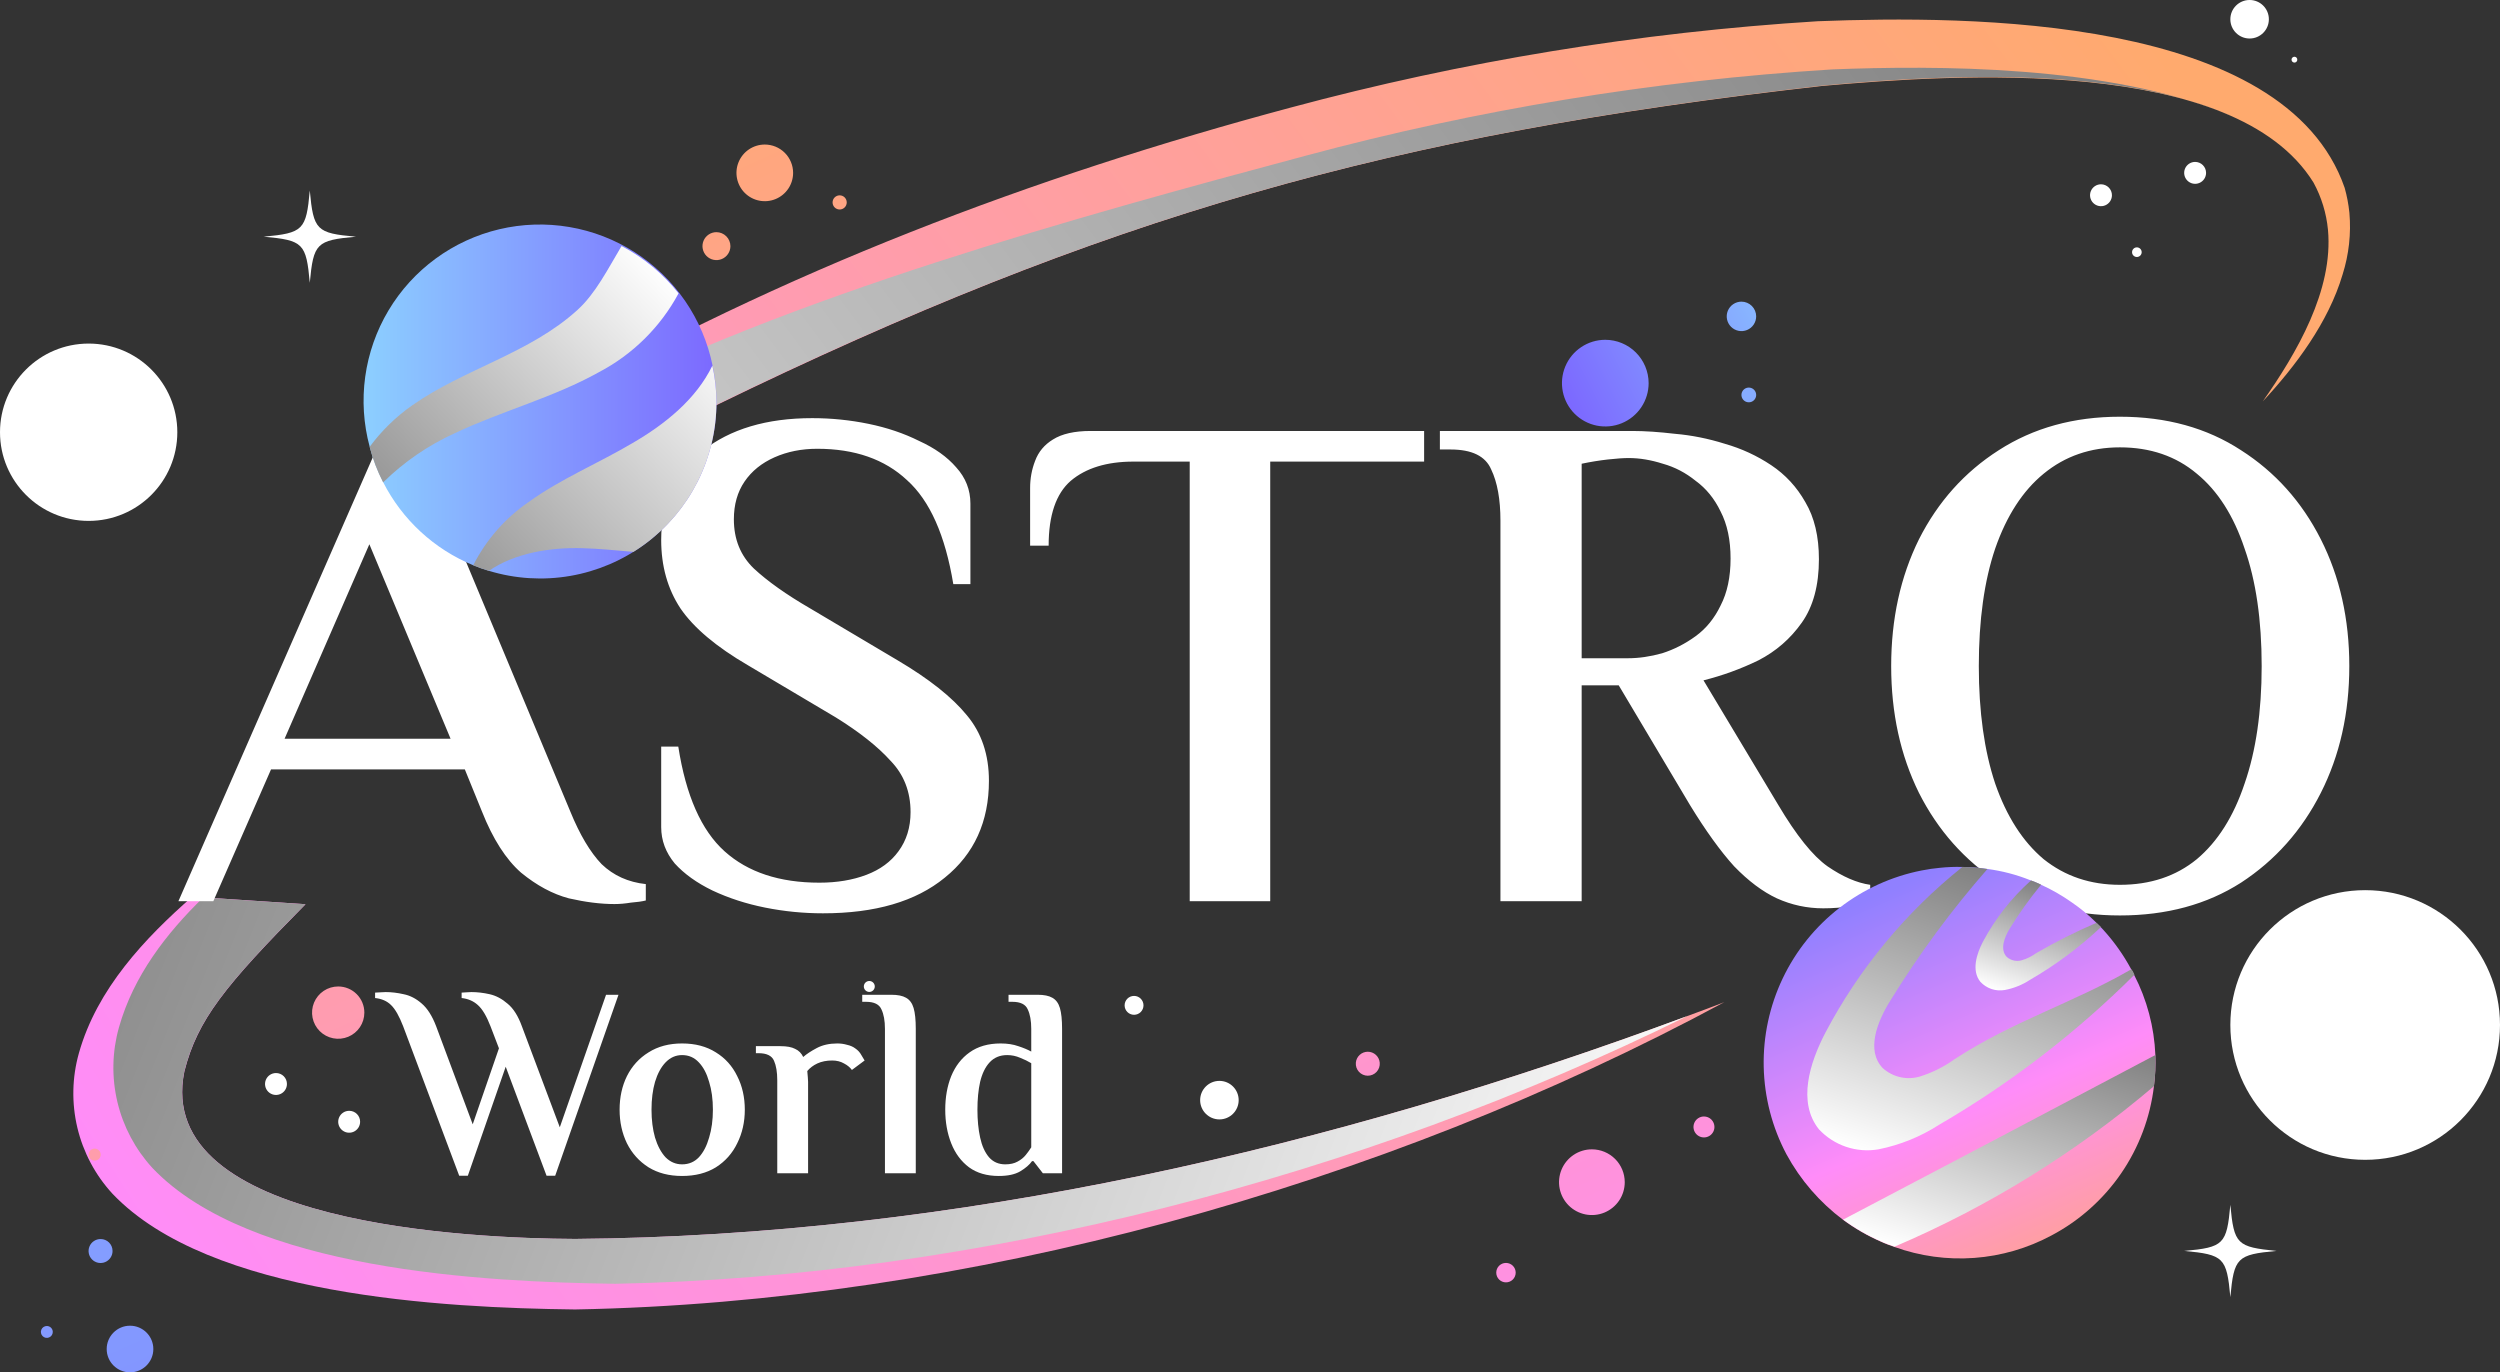
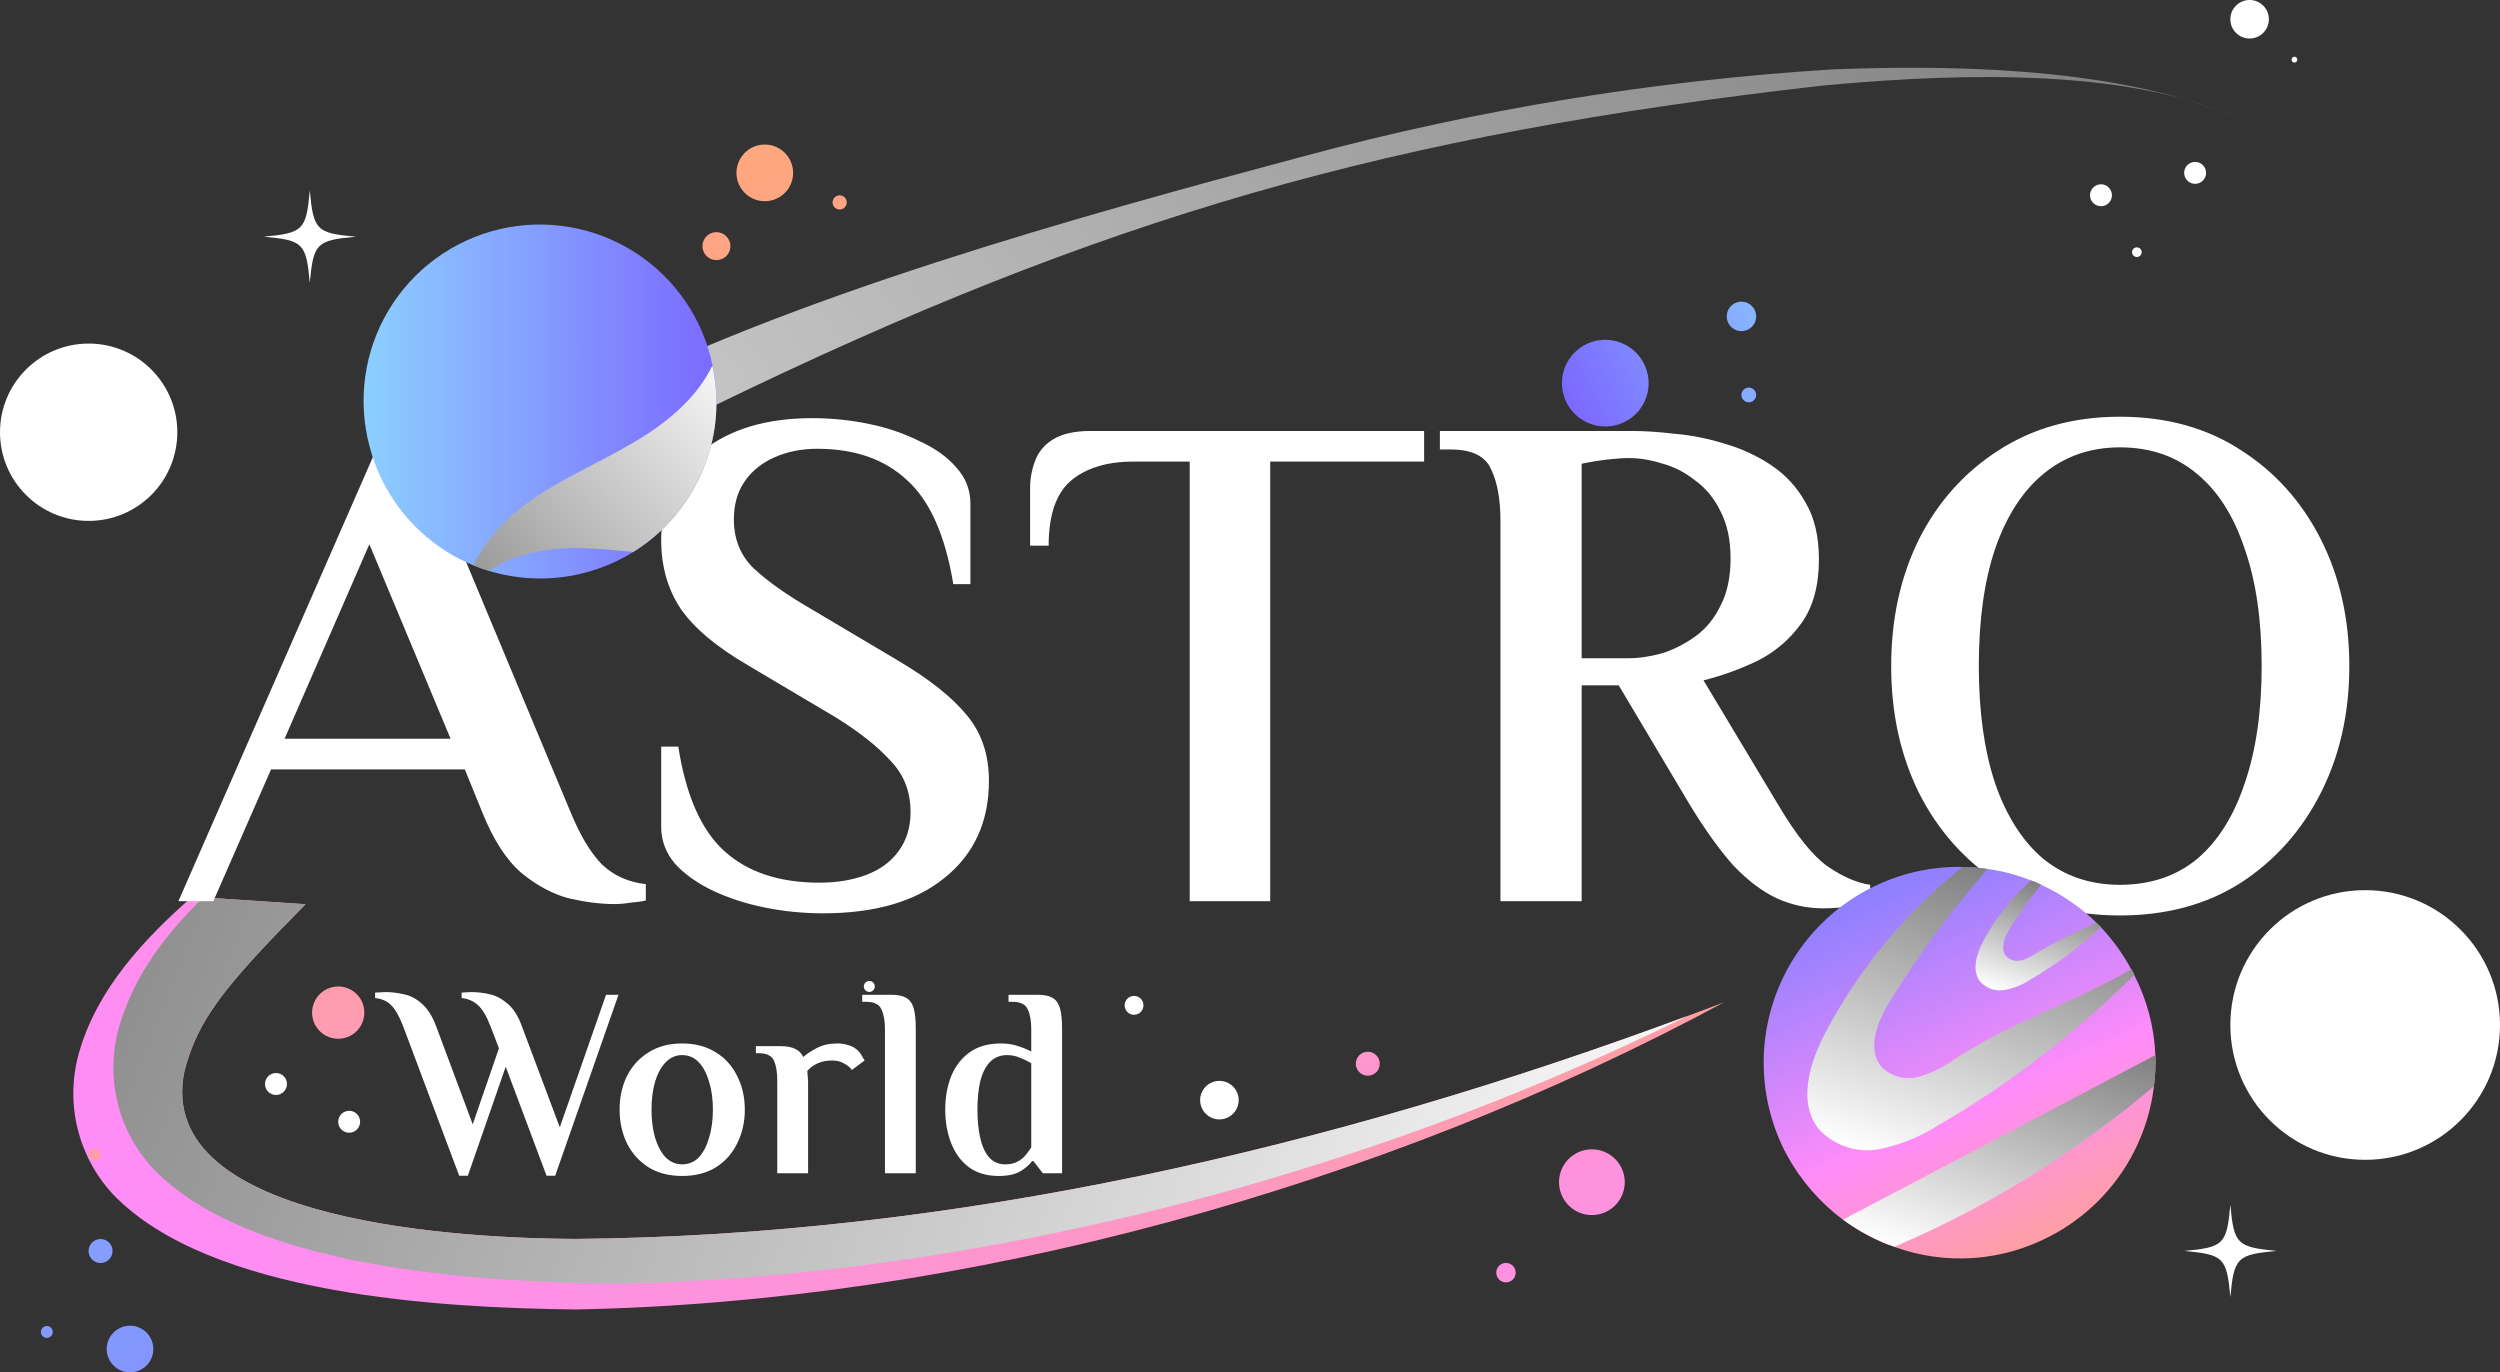
<svg xmlns="http://www.w3.org/2000/svg" width="470" height="258" viewBox="0 0 470 258" fill="none">
  <rect x="0" y="0" width="470" height="258" fill="#333333" stroke="none" />
  <path d="M324.178 188.402C259.85 223.105 181.375 244.831 108.119 246.18C83.268 245.879 39.406 243.624 21.141 224.418C17.919 220.915 15.649 216.645 14.546 212.015C13.443 207.385 13.544 202.55 14.839 197.97C18.247 185.864 27.265 176.367 36.14 168.575L57.441 169.995C42.228 185.385 37.134 191.722 34.667 201.431C28.756 230.311 88.753 232.832 108.136 232.921C179.529 232.317 250.318 215.862 317.185 191.029C319.51 190.177 321.853 189.308 324.178 188.402Z" fill="url(#paint0_linear_788_178)" />
  <path style="mix-blend-mode:color-burn" d="M317.185 191.029C255.786 221.365 183.488 240.092 115.645 241.352C90.794 241.015 46.932 238.779 28.667 219.59C25.447 216.086 23.178 211.815 22.075 207.186C20.972 202.556 21.072 197.722 22.366 193.142C25.081 183.503 31.241 175.498 38.217 168.717L57.423 169.995C42.211 185.385 37.116 191.722 34.649 201.431C28.756 230.311 88.753 232.832 108.136 232.921C179.529 232.317 250.283 215.862 317.185 191.029Z" fill="url(#paint1_linear_788_178)" />
  <path d="M16.668 97.928C25.873 97.928 33.336 90.465 33.336 81.26C33.336 72.055 25.873 64.592 16.668 64.592C7.462 64.592 0 72.055 0 81.26C0 90.465 7.462 97.928 16.668 97.928Z" fill="white" />
  <path d="M444.652 218.046C458.652 218.046 470 206.697 470 192.698C470 178.699 458.652 167.35 444.652 167.35C430.653 167.35 419.305 178.699 419.305 192.698C419.305 206.697 430.653 218.046 444.652 218.046Z" fill="white" />
  <path d="M427.984 235.175C420.547 235.867 419.996 236.418 419.304 243.855C418.63 236.418 418.062 235.867 410.624 235.175C418.062 234.501 418.63 233.95 419.304 226.513C419.996 233.95 420.547 234.43 427.984 235.175Z" fill="white" />
  <path d="M66.92 44.498C59.483 45.173 58.933 45.723 58.24 53.161C57.566 45.723 57.016 45.173 49.578 44.498C57.016 43.806 57.566 43.256 58.24 35.818C58.933 43.291 59.483 43.842 66.92 44.498Z" fill="white" />
  <path d="M397.045 36.706C397.045 37.113 396.924 37.511 396.698 37.85C396.472 38.188 396.15 38.452 395.774 38.608C395.398 38.764 394.984 38.805 394.584 38.725C394.185 38.646 393.818 38.45 393.53 38.162C393.242 37.874 393.046 37.507 392.966 37.108C392.887 36.708 392.928 36.294 393.083 35.918C393.239 35.542 393.503 35.22 393.842 34.994C394.18 34.767 394.579 34.647 394.986 34.647C395.256 34.647 395.524 34.7 395.774 34.803C396.024 34.907 396.251 35.059 396.442 35.25C396.633 35.441 396.785 35.668 396.888 35.918C396.992 36.168 397.045 36.435 397.045 36.706Z" fill="white" />
  <path d="M414.742 32.499C414.742 32.906 414.621 33.304 414.395 33.643C414.169 33.981 413.847 34.245 413.471 34.401C413.095 34.557 412.681 34.598 412.281 34.519C411.882 34.439 411.515 34.243 411.227 33.955C410.939 33.667 410.743 33.3 410.664 32.901C410.584 32.501 410.625 32.087 410.781 31.711C410.937 31.335 411.201 31.013 411.539 30.787C411.878 30.561 412.276 30.44 412.683 30.44C413.229 30.44 413.753 30.657 414.139 31.043C414.525 31.429 414.742 31.953 414.742 32.499Z" fill="white" />
  <path d="M53.944 203.792C53.944 204.199 53.823 204.597 53.597 204.936C53.371 205.275 53.049 205.539 52.673 205.694C52.297 205.85 51.883 205.891 51.483 205.812C51.084 205.732 50.717 205.536 50.429 205.248C50.141 204.96 49.945 204.593 49.865 204.194C49.786 203.794 49.827 203.38 49.982 203.004C50.138 202.628 50.402 202.306 50.741 202.08C51.079 201.854 51.477 201.733 51.885 201.733C52.156 201.731 52.425 201.782 52.675 201.885C52.926 201.988 53.154 202.139 53.346 202.331C53.538 202.523 53.689 202.75 53.792 203.001C53.895 203.252 53.946 203.521 53.944 203.792Z" fill="white" />
  <path d="M67.701 210.892C67.701 211.3 67.58 211.698 67.354 212.036C67.127 212.375 66.806 212.639 66.43 212.795C66.053 212.951 65.639 212.991 65.24 212.912C64.841 212.832 64.474 212.636 64.186 212.348C63.898 212.06 63.702 211.693 63.622 211.294C63.543 210.895 63.583 210.481 63.739 210.104C63.895 209.728 64.159 209.407 64.498 209.18C64.836 208.954 65.234 208.833 65.642 208.833C65.913 208.831 66.181 208.883 66.432 208.985C66.683 209.088 66.911 209.239 67.103 209.431C67.294 209.623 67.446 209.851 67.549 210.102C67.651 210.352 67.703 210.621 67.701 210.892Z" fill="white" />
  <path d="M163.429 186.485C163.998 186.485 164.459 186.024 164.459 185.456C164.459 184.887 163.998 184.426 163.429 184.426C162.861 184.426 162.4 184.887 162.4 185.456C162.4 186.024 162.861 186.485 163.429 186.485Z" fill="white" />
  <path d="M422.926 7.24C424.926 7.24 426.547 5.619 426.547 3.619C426.547 1.619 424.926 -0.002 422.926 -0.002C420.926 -0.002 419.305 1.619 419.305 3.619C419.305 5.619 420.926 7.24 422.926 7.24Z" fill="white" />
  <path d="M229.249 210.449C231.248 210.449 232.87 208.827 232.87 206.827C232.87 204.828 231.248 203.206 229.249 203.206C227.249 203.206 225.627 204.828 225.627 206.827C225.627 208.827 227.249 210.449 229.249 210.449Z" fill="white" />
  <path d="M213.202 190.781C214.182 190.781 214.977 189.986 214.977 189.006C214.977 188.026 214.182 187.231 213.202 187.231C212.221 187.231 211.427 188.026 211.427 189.006C211.427 189.986 212.221 190.781 213.202 190.781Z" fill="white" />
-   <path d="M440.41 51.599C437.747 60.616 431.534 68.87 425.393 75.473C431.783 66.367 438.706 54.563 437.658 43.203C437.363 40.091 436.439 37.071 434.942 34.327C420.121 10.417 367.579 13.932 342.639 16.151C261.519 25.31 207.575 40.664 134.408 76.307H122.462L103.202 76.183C146.851 51.102 194.138 33.209 242.615 20.233C275.027 11.513 308.234 6.071 341.734 3.992C370.135 2.891 429.582 2.926 440.8 35.321C441.229 36.855 441.526 38.423 441.688 40.008C442.03 43.918 441.596 47.857 440.41 51.599Z" fill="url(#paint2_linear_788_178)" />
  <path style="mix-blend-mode:color-burn" d="M419.304 21.671C396.229 12.104 363.479 12.316 344.521 13.044C311.027 15.124 277.826 20.566 245.42 29.286C202.943 40.647 147.951 55.788 108.971 76.236H134.355C207.522 40.664 261.466 25.31 342.586 16.097C361.757 14.322 397.134 11.944 419.269 21.689L419.304 21.671Z" fill="url(#paint3_linear_788_178)" />
  <path d="M149.105 32.499C149.105 33.552 148.793 34.582 148.207 35.458C147.622 36.333 146.791 37.016 145.818 37.419C144.845 37.822 143.774 37.927 142.741 37.722C141.708 37.516 140.759 37.009 140.014 36.264C139.27 35.52 138.762 34.571 138.557 33.538C138.351 32.505 138.457 31.434 138.86 30.461C139.263 29.488 139.946 28.656 140.821 28.071C141.697 27.486 142.727 27.174 143.78 27.174C145.192 27.174 146.547 27.735 147.545 28.733C148.544 29.732 149.105 31.087 149.105 32.499Z" fill="url(#paint4_linear_788_178)" />
  <path d="M137.319 46.273C137.319 46.793 137.165 47.301 136.876 47.733C136.587 48.165 136.177 48.502 135.697 48.7C135.217 48.899 134.689 48.951 134.179 48.85C133.669 48.749 133.201 48.498 132.834 48.131C132.467 47.764 132.216 47.295 132.115 46.786C132.014 46.276 132.066 45.748 132.264 45.268C132.463 44.788 132.8 44.378 133.232 44.089C133.664 43.8 134.172 43.646 134.692 43.646C135.387 43.651 136.052 43.929 136.544 44.421C137.036 44.913 137.314 45.578 137.319 46.273Z" fill="url(#paint5_linear_788_178)" />
  <path d="M159.187 38.055C159.187 38.408 159.047 38.747 158.798 38.996C158.548 39.246 158.209 39.386 157.856 39.386C157.503 39.386 157.165 39.246 156.915 38.996C156.665 38.747 156.525 38.408 156.525 38.055C156.525 37.702 156.665 37.363 156.915 37.114C157.165 36.864 157.503 36.724 157.856 36.724C158.209 36.724 158.548 36.864 158.798 37.114C159.047 37.363 159.187 37.702 159.187 38.055Z" fill="url(#paint6_linear_788_178)" />
  <path d="M309.943 72.029C309.943 73.641 309.465 75.216 308.57 76.556C307.675 77.896 306.402 78.94 304.913 79.557C303.425 80.174 301.786 80.335 300.206 80.02C298.626 79.706 297.174 78.93 296.034 77.791C294.895 76.651 294.119 75.2 293.805 73.619C293.49 72.039 293.651 70.4 294.268 68.912C294.885 67.423 295.929 66.15 297.269 65.255C298.609 64.36 300.184 63.882 301.795 63.882C303.955 63.887 306.024 64.747 307.551 66.273C309.078 67.8 309.938 69.87 309.943 72.029Z" fill="url(#paint7_linear_788_178)" />
  <path d="M330.161 59.48C330.161 60.028 329.998 60.563 329.694 61.018C329.39 61.474 328.957 61.829 328.451 62.038C327.945 62.248 327.389 62.303 326.851 62.196C326.314 62.089 325.821 61.825 325.434 61.438C325.046 61.051 324.783 60.557 324.676 60.02C324.569 59.483 324.624 58.926 324.833 58.42C325.043 57.914 325.398 57.482 325.853 57.177C326.309 56.873 326.844 56.711 327.392 56.711C328.126 56.711 328.83 57.002 329.35 57.522C329.869 58.041 330.161 58.745 330.161 59.48Z" fill="url(#paint8_linear_788_178)" />
  <path d="M330.161 74.248C330.161 74.522 330.079 74.79 329.927 75.017C329.775 75.245 329.559 75.423 329.306 75.528C329.053 75.632 328.775 75.66 328.506 75.606C328.237 75.553 327.991 75.421 327.797 75.227C327.603 75.034 327.472 74.787 327.418 74.518C327.365 74.25 327.392 73.972 327.497 73.719C327.602 73.466 327.779 73.249 328.007 73.097C328.235 72.945 328.502 72.864 328.776 72.864C329.143 72.864 329.496 73.01 329.755 73.269C330.015 73.529 330.161 73.881 330.161 74.248Z" fill="url(#paint9_linear_788_178)" />
  <path d="M305.452 222.253C305.452 223.474 305.09 224.669 304.411 225.685C303.732 226.7 302.767 227.492 301.639 227.96C300.51 228.427 299.268 228.55 298.07 228.311C296.871 228.073 295.771 227.485 294.907 226.621C294.043 225.757 293.455 224.656 293.216 223.458C292.978 222.26 293.1 221.018 293.568 219.889C294.035 218.76 294.827 217.795 295.843 217.117C296.859 216.438 298.053 216.076 299.275 216.076C300.913 216.076 302.484 216.726 303.643 217.885C304.801 219.043 305.452 220.614 305.452 222.253Z" fill="url(#paint10_linear_788_178)" />
-   <path d="M322.315 211.869C322.315 212.258 322.199 212.639 321.983 212.963C321.766 213.287 321.458 213.54 321.098 213.689C320.738 213.838 320.342 213.877 319.96 213.801C319.578 213.725 319.227 213.537 318.951 213.262C318.676 212.986 318.488 212.635 318.412 212.253C318.336 211.871 318.375 211.475 318.524 211.115C318.673 210.755 318.926 210.447 319.25 210.23C319.574 210.014 319.955 209.898 320.344 209.898C320.603 209.898 320.859 209.949 321.098 210.048C321.337 210.147 321.555 210.292 321.738 210.475C321.921 210.658 322.066 210.876 322.165 211.115C322.264 211.354 322.315 211.61 322.315 211.869Z" fill="url(#paint11_linear_788_178)" />
  <path d="M283.122 241.086C284.132 241.086 284.951 240.268 284.951 239.258C284.951 238.248 284.132 237.429 283.122 237.429C282.113 237.429 281.294 238.248 281.294 239.258C281.294 240.268 282.113 241.086 283.122 241.086Z" fill="url(#paint12_linear_788_178)" />
  <path d="M259.389 199.78C259.417 200.092 259.38 200.406 259.279 200.703C259.179 200.999 259.018 201.271 258.807 201.502C258.596 201.733 258.339 201.917 258.053 202.043C257.766 202.17 257.457 202.235 257.144 202.235C256.831 202.235 256.522 202.17 256.235 202.043C255.949 201.917 255.692 201.733 255.481 201.502C255.27 201.271 255.109 200.999 255.008 200.703C254.908 200.406 254.871 200.092 254.899 199.78C254.948 199.219 255.207 198.697 255.622 198.317C256.038 197.937 256.581 197.726 257.144 197.726C257.707 197.726 258.25 197.937 258.666 198.317C259.081 198.697 259.339 199.219 259.389 199.78Z" fill="url(#paint13_linear_788_178)" />
  <path d="M68.499 190.373C68.499 191.345 68.211 192.296 67.671 193.104C67.13 193.913 66.362 194.543 65.464 194.915C64.566 195.287 63.577 195.385 62.623 195.195C61.669 195.005 60.793 194.537 60.106 193.849C59.418 193.162 58.95 192.286 58.76 191.332C58.57 190.378 58.668 189.389 59.04 188.491C59.412 187.593 60.042 186.825 60.851 186.284C61.659 185.744 62.61 185.456 63.582 185.456C64.886 185.456 66.137 185.974 67.059 186.896C67.981 187.818 68.499 189.069 68.499 190.373Z" fill="url(#paint14_linear_788_178)" />
  <path d="M24.442 258.002C26.864 258.002 28.827 256.039 28.827 253.618C28.827 251.197 26.864 249.234 24.442 249.234C22.021 249.234 20.058 251.197 20.058 253.618C20.058 256.039 22.021 258.002 24.442 258.002Z" fill="url(#paint15_linear_788_178)" />
  <path d="M21.159 235.175C21.163 235.623 21.033 236.061 20.786 236.434C20.54 236.808 20.188 237.099 19.776 237.272C19.363 237.445 18.908 237.491 18.469 237.405C18.03 237.318 17.627 237.103 17.311 236.787C16.994 236.47 16.779 236.067 16.693 235.628C16.606 235.189 16.653 234.735 16.825 234.322C16.998 233.909 17.29 233.557 17.663 233.311C18.037 233.065 18.475 232.935 18.922 232.939C19.216 232.939 19.507 232.996 19.778 233.109C20.05 233.221 20.296 233.386 20.504 233.594C20.712 233.801 20.876 234.048 20.989 234.319C21.101 234.591 21.159 234.881 21.159 235.175Z" fill="url(#paint16_linear_788_178)" />
  <path d="M18.922 217.212C18.888 217.486 18.754 217.739 18.547 217.922C18.339 218.105 18.072 218.206 17.795 218.206C17.518 218.206 17.251 218.105 17.044 217.922C16.836 217.739 16.703 217.486 16.668 217.212C16.648 217.052 16.662 216.889 16.709 216.735C16.757 216.581 16.837 216.439 16.943 216.318C17.05 216.197 17.181 216.101 17.328 216.034C17.475 215.968 17.634 215.934 17.795 215.934C17.956 215.934 18.116 215.968 18.263 216.034C18.409 216.101 18.541 216.197 18.647 216.318C18.754 216.439 18.833 216.581 18.881 216.735C18.928 216.889 18.942 217.052 18.922 217.212Z" fill="url(#paint17_linear_788_178)" />
  <path d="M9.923 250.405C9.923 250.626 9.857 250.842 9.734 251.026C9.611 251.21 9.437 251.354 9.232 251.438C9.028 251.523 8.803 251.545 8.586 251.502C8.369 251.459 8.17 251.352 8.014 251.196C7.857 251.039 7.751 250.84 7.708 250.623C7.664 250.406 7.687 250.182 7.771 249.977C7.856 249.773 7.999 249.598 8.183 249.475C8.367 249.352 8.583 249.287 8.804 249.287C9.101 249.287 9.385 249.405 9.595 249.614C9.805 249.824 9.923 250.109 9.923 250.405Z" fill="url(#paint18_linear_788_178)" />
  <path d="M115.517 169.962C112.927 169.962 110.07 169.604 106.945 168.89C103.908 168.086 100.917 166.479 97.97 164.068C95.113 161.568 92.657 157.728 90.603 152.549L87.388 144.646H50.955L40.106 169.426H33.542L72.253 81.022H77.343L107.212 152.549C108.998 156.924 110.963 160.228 113.106 162.461C115.338 164.604 118.107 165.854 121.411 166.211V169.292C120.696 169.47 119.759 169.604 118.598 169.694C117.526 169.872 116.499 169.962 115.517 169.962ZM53.5 138.886H84.71L69.44 102.319L53.5 138.886ZM154.71 171.703C151.049 171.703 147.432 171.346 143.86 170.631C140.288 169.917 136.984 168.845 133.948 167.417C131.001 165.988 128.635 164.291 126.849 162.327C125.152 160.273 124.304 157.996 124.304 155.495V140.36H127.519C128.948 149.557 131.85 156.121 136.225 160.05C140.601 163.979 146.539 165.943 154.04 165.943C157.344 165.943 160.291 165.452 162.881 164.47C165.47 163.488 167.479 162.014 168.908 160.05C170.426 157.996 171.185 155.54 171.185 152.683C171.185 148.843 169.935 145.628 167.435 143.039C165.024 140.36 161.586 137.636 157.121 134.868L140.646 125.09C134.663 121.607 130.421 118.035 127.921 114.374C125.51 110.713 124.304 106.427 124.304 101.515C124.304 94.461 126.894 88.88 132.073 84.772C137.252 80.664 144.128 78.611 152.701 78.611C156.273 78.611 159.8 78.968 163.282 79.682C166.765 80.397 169.935 81.468 172.793 82.897C175.739 84.236 178.061 85.888 179.758 87.853C181.544 89.817 182.437 92.094 182.437 94.684V109.82H179.222C177.704 100.622 174.802 94.104 170.515 90.264C166.318 86.335 160.693 84.37 153.638 84.37C150.691 84.37 148.013 84.906 145.602 85.978C143.191 87.049 141.315 88.567 139.976 90.532C138.636 92.496 137.967 94.863 137.967 97.631C137.967 101.381 139.217 104.462 141.717 106.873C144.307 109.284 147.834 111.784 152.299 114.374L168.774 124.152C174.668 127.635 178.999 131.073 181.767 134.466C184.535 137.77 185.919 141.878 185.919 146.789C185.919 154.469 183.151 160.541 177.615 165.006C172.167 169.47 164.533 171.703 154.71 171.703ZM223.666 169.426V86.781H213.084C208.083 86.781 204.154 87.987 201.297 90.398C198.529 92.809 197.145 96.872 197.145 102.587H193.662V91.737C193.662 89.951 193.974 88.255 194.6 86.647C195.225 84.951 196.341 83.611 197.948 82.629C199.645 81.557 202.011 81.022 205.047 81.022H267.734V86.781H238.802V169.426H223.666ZM342.76 170.765C339.724 170.765 336.822 170.14 334.054 168.89C331.375 167.64 328.696 165.631 326.017 162.862C323.428 160.005 320.659 156.165 317.713 151.343L304.318 128.84H297.353V169.426H282.083V97.899C282.083 93.88 281.502 90.666 280.342 88.255C279.27 85.754 276.725 84.504 272.707 84.504H270.698V81.022H306.863C309.185 81.022 311.864 81.2 314.9 81.557C318.025 81.825 321.15 82.45 324.276 83.433C327.401 84.326 330.303 85.665 332.982 87.451C335.661 89.237 337.804 91.559 339.412 94.416C341.108 97.274 341.957 100.846 341.957 105.132C341.957 110.043 340.885 114.017 338.742 117.053C336.599 120.089 333.875 122.456 330.571 124.152C327.267 125.759 323.829 127.01 320.257 127.903L334.322 151.343C337.715 157.058 340.796 160.898 343.564 162.862C346.422 164.827 349.1 165.988 351.601 166.345V169.426C350.886 169.783 349.681 170.096 347.984 170.363C346.288 170.631 344.546 170.765 342.76 170.765ZM297.353 123.75H306.059C308.113 123.75 310.256 123.438 312.489 122.813C314.721 122.098 316.82 121.027 318.784 119.598C320.749 118.169 322.311 116.249 323.472 113.838C324.722 111.427 325.347 108.48 325.347 104.998C325.347 101.515 324.722 98.569 323.472 96.157C322.311 93.746 320.749 91.827 318.784 90.398C316.909 88.88 314.855 87.808 312.623 87.183C310.39 86.469 308.247 86.112 306.193 86.112C305.211 86.112 303.916 86.201 302.309 86.379C300.701 86.558 299.049 86.826 297.353 87.183V123.75ZM398.538 172.105C389.877 172.105 382.286 170.051 375.768 165.943C369.338 161.746 364.338 156.121 360.766 149.066C357.283 142.012 355.542 134.064 355.542 125.224C355.542 116.383 357.283 108.436 360.766 101.381C364.338 94.327 369.338 88.746 375.768 84.638C382.286 80.441 389.877 78.343 398.538 78.343C407.289 78.343 414.88 80.441 421.309 84.638C427.739 88.746 432.739 94.327 436.311 101.381C439.883 108.436 441.669 116.383 441.669 125.224C441.669 134.064 439.883 142.012 436.311 149.066C432.739 156.121 427.739 161.746 421.309 165.943C414.88 170.051 407.289 172.105 398.538 172.105ZM398.538 166.345C404.253 166.345 409.075 164.738 413.005 161.523C416.934 158.219 419.925 153.486 421.979 147.325C424.122 141.163 425.194 133.796 425.194 125.224C425.194 116.562 424.122 109.195 421.979 103.123C419.925 96.961 416.934 92.273 413.005 89.058C409.075 85.754 404.253 84.102 398.538 84.102C393.002 84.102 388.225 85.754 384.206 89.058C380.277 92.273 377.241 96.961 375.098 103.123C373.044 109.195 372.017 116.562 372.017 125.224C372.017 133.796 373.044 141.163 375.098 147.325C377.241 153.486 380.277 158.219 384.206 161.523C388.225 164.738 393.002 166.345 398.538 166.345Z" fill="white" />
  <path d="M86.329 221.033L75.804 192.967C75.058 191.035 74.296 189.696 73.516 188.95C72.77 188.205 71.77 187.764 70.516 187.629V186.612C70.652 186.612 70.957 186.595 71.431 186.561C71.906 186.527 72.262 186.51 72.499 186.51C73.584 186.51 74.719 186.646 75.906 186.917C77.092 187.154 78.211 187.73 79.261 188.645C80.346 189.561 81.261 191.001 82.007 192.967L88.871 211.372L93.802 197.085L92.226 192.967C91.481 191.035 90.684 189.696 89.837 188.95C89.023 188.205 88.006 187.764 86.786 187.629V186.612C86.922 186.612 87.193 186.595 87.6 186.561C88.04 186.527 88.379 186.51 88.617 186.51C89.735 186.51 90.888 186.646 92.074 186.917C93.26 187.188 94.379 187.781 95.43 188.696C96.514 189.578 97.412 191.001 98.124 192.967L105.242 211.932L113.936 187.018H116.275L104.378 221.033H102.751L95.074 200.543L87.956 221.033H86.329ZM128.23 221.083C125.789 221.083 123.688 220.541 121.925 219.456C120.163 218.338 118.807 216.829 117.858 214.931C116.943 213.033 116.485 210.932 116.485 208.627C116.485 206.288 116.943 204.186 117.858 202.322C118.807 200.424 120.163 198.933 121.925 197.848C123.688 196.729 125.789 196.17 128.23 196.17C130.704 196.17 132.823 196.729 134.585 197.848C136.348 198.933 137.687 200.424 138.602 202.322C139.551 204.186 140.025 206.288 140.025 208.627C140.025 210.932 139.551 213.033 138.602 214.931C137.687 216.829 136.348 218.338 134.585 219.456C132.823 220.541 130.704 221.083 128.23 221.083ZM128.23 218.897C129.484 218.897 130.535 218.456 131.382 217.575C132.229 216.66 132.873 215.423 133.314 213.864C133.789 212.304 134.026 210.559 134.026 208.627C134.026 206.661 133.789 204.915 133.314 203.39C132.873 201.831 132.229 200.61 131.382 199.729C130.535 198.814 129.484 198.356 128.23 198.356C127.043 198.356 126.01 198.814 125.128 199.729C124.281 200.61 123.62 201.831 123.145 203.39C122.705 204.915 122.484 206.661 122.484 208.627C122.484 210.559 122.705 212.304 123.145 213.864C123.62 215.423 124.281 216.66 125.128 217.575C126.01 218.456 127.043 218.897 128.23 218.897ZM146.125 220.575V203.085C146.125 201.56 145.922 200.339 145.515 199.424C145.108 198.475 144.142 198.001 142.617 198.001H142.108V196.679H146.735C147.921 196.679 148.837 196.848 149.481 197.187C150.158 197.492 150.667 198.001 151.006 198.712C151.616 198.17 152.463 197.611 153.548 197.035C154.633 196.458 155.921 196.17 157.412 196.17C158.056 196.17 158.666 196.255 159.242 196.424C159.853 196.56 160.361 196.78 160.768 197.085C161.276 197.424 161.666 197.848 161.937 198.356C162.208 198.831 162.412 199.17 162.547 199.373L160.158 201.153C159.819 200.678 159.327 200.272 158.683 199.933C158.039 199.56 157.293 199.373 156.446 199.373C155.395 199.373 154.463 199.56 153.65 199.933C152.87 200.305 152.243 200.78 151.769 201.356C151.802 201.763 151.836 202.153 151.87 202.526C151.904 202.865 151.921 203.153 151.921 203.39V220.575H146.125ZM166.37 220.575V193.425C166.37 191.899 166.149 190.679 165.709 189.764C165.302 188.815 164.336 188.34 162.811 188.34H162.099V187.018H167.59C168.776 187.018 169.691 187.205 170.335 187.578C171.013 187.951 171.488 188.595 171.759 189.51C172.03 190.425 172.166 191.73 172.166 193.425V220.575H166.37ZM187.773 221.083C185.536 221.083 183.672 220.541 182.181 219.456C180.689 218.338 179.571 216.829 178.825 214.931C178.079 213.033 177.706 210.932 177.706 208.627C177.706 206.288 178.079 204.186 178.825 202.322C179.605 200.424 180.757 198.933 182.282 197.848C183.842 196.729 185.791 196.17 188.129 196.17C189.383 196.17 190.485 196.34 191.434 196.679C192.383 196.984 193.197 197.323 193.875 197.695V193.425C193.875 191.899 193.654 190.679 193.214 189.764C192.807 188.815 191.841 188.34 190.316 188.34H189.604V187.018H195.095C196.281 187.018 197.196 187.205 197.84 187.578C198.518 187.951 198.993 188.595 199.264 189.51C199.535 190.425 199.671 191.73 199.671 193.425V220.575H196.061L194.281 218.287H194.027C193.553 218.965 192.807 219.609 191.79 220.219C190.807 220.795 189.468 221.083 187.773 221.083ZM188.994 218.897C189.909 218.897 190.671 218.728 191.282 218.389C191.926 218.05 192.451 217.626 192.858 217.118C193.264 216.609 193.603 216.135 193.875 215.694V199.882C193.264 199.509 192.57 199.17 191.79 198.865C191.01 198.526 190.197 198.356 189.35 198.356C187.994 198.356 186.892 198.814 186.045 199.729C185.231 200.61 184.638 201.831 184.265 203.39C183.926 204.915 183.757 206.661 183.757 208.627C183.757 210.559 183.926 212.304 184.265 213.864C184.604 215.423 185.163 216.66 185.943 217.575C186.723 218.456 187.74 218.897 188.994 218.897Z" fill="white" />
  <path d="M134.691 75.633C134.691 80.809 133.478 85.913 131.15 90.535C128.821 95.158 125.442 99.17 121.283 102.251C117.123 105.331 112.3 107.394 107.2 108.274C102.099 109.154 96.863 108.827 91.912 107.318C90.911 107.025 89.927 106.675 88.966 106.27C81.634 103.258 75.625 97.715 72.032 90.65C70.938 88.528 70.086 86.289 69.493 83.976C68.338 79.69 68.055 75.216 68.662 70.819C69.269 66.422 70.753 62.191 73.026 58.379C75.299 54.566 78.315 51.249 81.894 48.625C85.474 46 89.544 44.121 93.864 43.099C98.183 42.078 102.664 41.934 107.04 42.678C111.416 43.421 115.598 45.035 119.338 47.426C123.078 49.816 126.3 52.934 128.812 56.593C131.325 60.252 133.076 64.379 133.963 68.728C134.45 70.997 134.694 73.312 134.691 75.633Z" fill="url(#paint19_linear_788_178)" />
-   <path style="mix-blend-mode:color-burn" d="M127.573 55.149C124.178 61.462 118.973 66.617 112.628 69.953C104.054 74.745 94.398 77.23 85.505 81.437C80.506 83.706 75.946 86.837 72.032 90.685C70.938 88.563 70.086 86.324 69.494 84.011C71.724 80.993 74.427 78.356 77.499 76.201C87.315 69.331 99.616 66.42 108.563 58.273C111.971 55.184 114.296 50.534 116.852 46.256C121.013 48.431 124.667 51.462 127.573 55.149Z" fill="url(#paint20_linear_788_178)" />
  <path style="mix-blend-mode:color-burn" d="M134.692 75.633C134.698 81.26 133.268 86.795 130.538 91.716C127.808 96.636 123.867 100.778 119.089 103.75C115.894 103.484 112.681 103.146 109.504 103.058C103.415 102.88 96.741 103.981 91.913 107.318C90.912 107.025 89.928 106.675 88.966 106.27C91.388 101.496 94.971 97.406 99.386 94.377C105.474 89.993 112.486 87.1 118.912 83.301C125.018 79.751 130.875 75.065 133.928 68.728C134.427 70.996 134.683 73.311 134.692 75.633Z" fill="url(#paint21_linear_788_178)" />
  <path d="M405.21 198.343C405.282 200.299 405.193 202.258 404.944 204.2C404.242 210.087 402.123 215.715 398.769 220.603C395.415 225.491 390.925 229.492 385.684 232.264C381.191 234.676 376.241 236.116 371.155 236.489C366.069 236.862 360.962 236.16 356.165 234.43C355.295 234.128 354.39 233.808 353.609 233.436C351.096 232.339 348.715 230.964 346.509 229.335C342.113 226.043 338.481 221.841 335.859 217.016C333.166 211.938 331.7 206.3 331.577 200.553C331.455 194.807 332.68 189.111 335.154 183.923C337.628 178.735 341.283 174.198 345.825 170.676C350.368 167.154 355.672 164.744 361.313 163.64C362.445 163.414 363.589 163.248 364.739 163.143C366.101 163.002 367.47 162.948 368.839 162.984C370.42 162.983 371.999 163.107 373.561 163.356C376.374 163.721 379.13 164.443 381.762 165.504C382.409 165.736 383.043 166.002 383.661 166.303C385.703 167.229 387.652 168.346 389.483 169.64C391.124 170.755 392.657 172.021 394.063 173.421L394.915 174.273L395.465 174.859C397.484 177.083 399.224 179.545 400.648 182.19C400.648 182.278 400.772 182.403 400.843 182.509C400.914 182.616 401.092 182.988 401.198 183.237C403.624 187.918 404.993 193.075 405.21 198.343Z" fill="url(#paint22_linear_788_178)" />
  <path style="mix-blend-mode:color-burn" d="M401.27 183.255C390.288 194.193 377.945 203.673 364.544 211.46C361.068 213.7 357.202 215.265 353.148 216.076C351.114 216.425 349.024 216.263 347.069 215.602C345.113 214.942 343.353 213.805 341.947 212.295C337.918 207.236 340.172 199.869 343.225 194.047C349.564 182.044 358.308 171.476 368.91 163.001C370.491 163 372.07 163.125 373.632 163.374C366.882 171.092 360.784 179.356 355.402 188.083C352.935 192.023 350.751 197.508 353.982 200.828C354.905 201.649 356.02 202.224 357.223 202.5C358.427 202.776 359.681 202.744 360.869 202.408C363.219 201.678 365.437 200.575 367.437 199.141C378.531 191.899 389.607 188.633 400.719 182.207C400.719 182.296 400.843 182.42 400.914 182.527C400.985 182.633 401.163 182.953 401.27 183.255Z" fill="url(#paint23_linear_788_178)" />
  <path style="mix-blend-mode:color-burn" d="M394.986 174.291C390.93 178.097 386.451 181.427 381.637 184.213C380.209 185.149 378.611 185.794 376.933 186.113C376.094 186.269 375.228 186.209 374.417 185.939C373.607 185.669 372.879 185.197 372.3 184.568C370.632 182.491 371.555 179.385 372.815 177.006C375.12 172.677 378.173 168.789 381.832 165.522C382.48 165.753 383.114 166.02 383.732 166.321C381.581 168.928 379.612 171.68 377.839 174.557C376.845 176.19 375.939 178.462 377.253 179.882C377.635 180.224 378.098 180.462 378.598 180.574C379.099 180.686 379.619 180.668 380.111 180.521C381.088 180.235 382.008 179.778 382.827 179.172C386.478 177.054 390.254 175.157 394.134 173.492L394.986 174.291Z" fill="url(#paint24_linear_788_178)" />
  <path style="mix-blend-mode:color-burn" d="M405.21 198.343C405.282 200.299 405.193 202.258 404.944 204.2C390.298 216.66 373.853 226.834 356.165 234.376C355.295 234.075 354.39 233.755 353.609 233.382C351.096 232.286 348.714 230.91 346.509 229.282C366.117 218.987 385.684 208.674 405.21 198.343Z" fill="url(#paint25_linear_788_178)" />
  <path d="M401.731 48.315C402.231 48.315 402.636 47.909 402.636 47.41C402.636 46.91 402.231 46.504 401.731 46.504C401.231 46.504 400.826 46.91 400.826 47.41C400.826 47.909 401.231 48.315 401.731 48.315Z" fill="white" />
  <path d="M431.889 11.216C431.892 11.287 431.88 11.359 431.854 11.425C431.828 11.492 431.79 11.553 431.74 11.604C431.69 11.655 431.631 11.696 431.565 11.724C431.499 11.752 431.428 11.766 431.357 11.766C431.211 11.766 431.071 11.708 430.968 11.605C430.865 11.502 430.807 11.362 430.807 11.216C430.807 11.07 430.865 10.93 430.968 10.827C431.071 10.724 431.211 10.666 431.357 10.666C431.428 10.666 431.499 10.68 431.565 10.708C431.631 10.736 431.69 10.777 431.74 10.828C431.79 10.879 431.828 10.94 431.854 11.007C431.88 11.073 431.892 11.145 431.889 11.216Z" fill="white" />
  <defs>
    <linearGradient id="paint0_linear_788_178" x1="412.598" y1="31.146" x2="43.111" y2="267.618" gradientUnits="userSpaceOnUse">
      <stop stop-color="#FFAA6E" />
      <stop offset="1" stop-color="#FF8CF9" />
    </linearGradient>
    <linearGradient id="paint1_linear_788_178" x1="-2.61" y1="140.001" x2="309.165" y2="264.213" gradientUnits="userSpaceOnUse">
      <stop stop-color="#808080" />
      <stop offset="1" stop-color="white" />
    </linearGradient>
    <linearGradient id="paint2_linear_788_178" x1="387.779" y1="-15.978" x2="-7.668" y2="277.971" gradientUnits="userSpaceOnUse">
      <stop stop-color="#FFAA6E" />
      <stop offset="1" stop-color="#FF8CF9" />
    </linearGradient>
    <linearGradient id="paint3_linear_788_178" x1="372.833" y1="-31.811" x2="-12.638" y2="254.718" gradientUnits="userSpaceOnUse">
      <stop stop-color="#808080" />
      <stop offset="1" stop-color="white" />
    </linearGradient>
    <linearGradient id="paint4_linear_788_178" x1="126.526" y1="-5.825" x2="265.354" y2="302.059" gradientUnits="userSpaceOnUse">
      <stop stop-color="#FFAA6E" />
      <stop offset="1" stop-color="#FF8CF9" />
    </linearGradient>
    <linearGradient id="paint5_linear_788_178" x1="111.989" y1="-4.12" x2="250.798" y2="303.763" gradientUnits="userSpaceOnUse">
      <stop stop-color="#FFAA6E" />
      <stop offset="1" stop-color="#FF8CF9" />
    </linearGradient>
    <linearGradient id="paint6_linear_788_178" x1="136.485" y1="-9.357" x2="275.312" y2="298.527" gradientUnits="userSpaceOnUse">
      <stop stop-color="#FFAA6E" />
      <stop offset="1" stop-color="#FF8CF9" />
    </linearGradient>
    <linearGradient id="paint7_linear_788_178" x1="341.095" y1="52.149" x2="295.015" y2="75.455" gradientUnits="userSpaceOnUse">
      <stop stop-color="#8CCFFF" />
      <stop offset="1" stop-color="#7C69FF" />
    </linearGradient>
    <linearGradient id="paint8_linear_788_178" x1="341.237" y1="52.451" x2="295.157" y2="75.757" gradientUnits="userSpaceOnUse">
      <stop stop-color="#8CCFFF" />
      <stop offset="1" stop-color="#7C69FF" />
    </linearGradient>
    <linearGradient id="paint9_linear_788_178" x1="280.601" y1="-32.415" x2="419.429" y2="275.451" gradientUnits="userSpaceOnUse">
      <stop stop-color="#8CCFFF" />
      <stop offset="1" stop-color="#7C69FF" />
    </linearGradient>
    <linearGradient id="paint10_linear_788_178" x1="188.778" y1="-22.829" x2="327.587" y2="285.054" gradientUnits="userSpaceOnUse">
      <stop stop-color="#FFAA6E" />
      <stop offset="1" stop-color="#FF8CF9" />
    </linearGradient>
    <linearGradient id="paint11_linear_788_178" x1="210.167" y1="-32.486" x2="348.994" y2="275.398" gradientUnits="userSpaceOnUse">
      <stop stop-color="#FFAA6E" />
      <stop offset="1" stop-color="#FF8CF9" />
    </linearGradient>
    <linearGradient id="paint12_linear_788_178" x1="168.986" y1="-13.901" x2="307.796" y2="293.983" gradientUnits="userSpaceOnUse">
      <stop stop-color="#FFAA6E" />
      <stop offset="1" stop-color="#FF8CF9" />
    </linearGradient>
    <linearGradient id="paint13_linear_788_178" x1="162.17" y1="-10.831" x2="300.998" y2="297.053" gradientUnits="userSpaceOnUse">
      <stop stop-color="#FFAA6E" />
      <stop offset="1" stop-color="#FF8CF9" />
    </linearGradient>
    <linearGradient id="paint14_linear_788_178" x1="-2.467" y1="43.913" x2="136.36" y2="351.796" gradientUnits="userSpaceOnUse">
      <stop stop-color="#FFAA6E" />
      <stop offset="1" stop-color="#FF8CF9" />
    </linearGradient>
    <linearGradient id="paint15_linear_788_178" x1="-51.388" y1="85.467" x2="87.422" y2="393.333" gradientUnits="userSpaceOnUse">
      <stop stop-color="#8CCFFF" />
      <stop offset="1" stop-color="#7C69FF" />
    </linearGradient>
    <linearGradient id="paint16_linear_788_178" x1="-49.062" y1="84.419" x2="89.749" y2="392.285" gradientUnits="userSpaceOnUse">
      <stop stop-color="#8CCFFF" />
      <stop offset="1" stop-color="#7C69FF" />
    </linearGradient>
    <linearGradient id="paint17_linear_788_178" x1="-43.258" y1="81.793" x2="95.551" y2="389.676" gradientUnits="userSpaceOnUse">
      <stop stop-color="#FFAA6E" />
      <stop offset="1" stop-color="#FF8CF9" />
    </linearGradient>
    <linearGradient id="paint18_linear_788_178" x1="-63.156" y1="90.774" x2="75.671" y2="398.64" gradientUnits="userSpaceOnUse">
      <stop stop-color="#8CCFFF" />
      <stop offset="1" stop-color="#7C69FF" />
    </linearGradient>
    <linearGradient id="paint19_linear_788_178" x1="68.428" y1="75.633" x2="134.691" y2="75.633" gradientUnits="userSpaceOnUse">
      <stop stop-color="#8CCFFF" />
      <stop offset="1" stop-color="#7C69FF" />
    </linearGradient>
    <linearGradient id="paint20_linear_788_178" x1="62.926" y1="104.282" x2="122.248" y2="47.853" gradientUnits="userSpaceOnUse">
      <stop stop-color="#808080" />
      <stop offset="1" stop-color="white" />
    </linearGradient>
    <linearGradient id="paint21_linear_788_178" x1="82.416" y1="124.784" x2="141.757" y2="68.355" gradientUnits="userSpaceOnUse">
      <stop stop-color="#808080" />
      <stop offset="1" stop-color="white" />
    </linearGradient>
    <linearGradient id="paint22_linear_788_178" x1="389.998" y1="249.819" x2="354.55" y2="167.634" gradientUnits="userSpaceOnUse">
      <stop stop-color="#FFAA6E" />
      <stop offset="0.51" stop-color="#FF8CF9" />
      <stop offset="1" stop-color="#9080FF" />
    </linearGradient>
    <linearGradient id="paint23_linear_788_178" x1="379.738" y1="165.415" x2="361.384" y2="220.389" gradientUnits="userSpaceOnUse">
      <stop stop-color="#808080" />
      <stop offset="1" stop-color="white" />
    </linearGradient>
    <linearGradient id="paint24_linear_788_178" x1="386.643" y1="167.137" x2="379.756" y2="187.728" gradientUnits="userSpaceOnUse">
      <stop stop-color="#808080" />
      <stop offset="1" stop-color="white" />
    </linearGradient>
    <linearGradient id="paint25_linear_788_178" x1="384.229" y1="191.331" x2="368.466" y2="238.548" gradientUnits="userSpaceOnUse">
      <stop stop-color="#808080" />
      <stop offset="1" stop-color="white" />
    </linearGradient>
  </defs>
</svg>